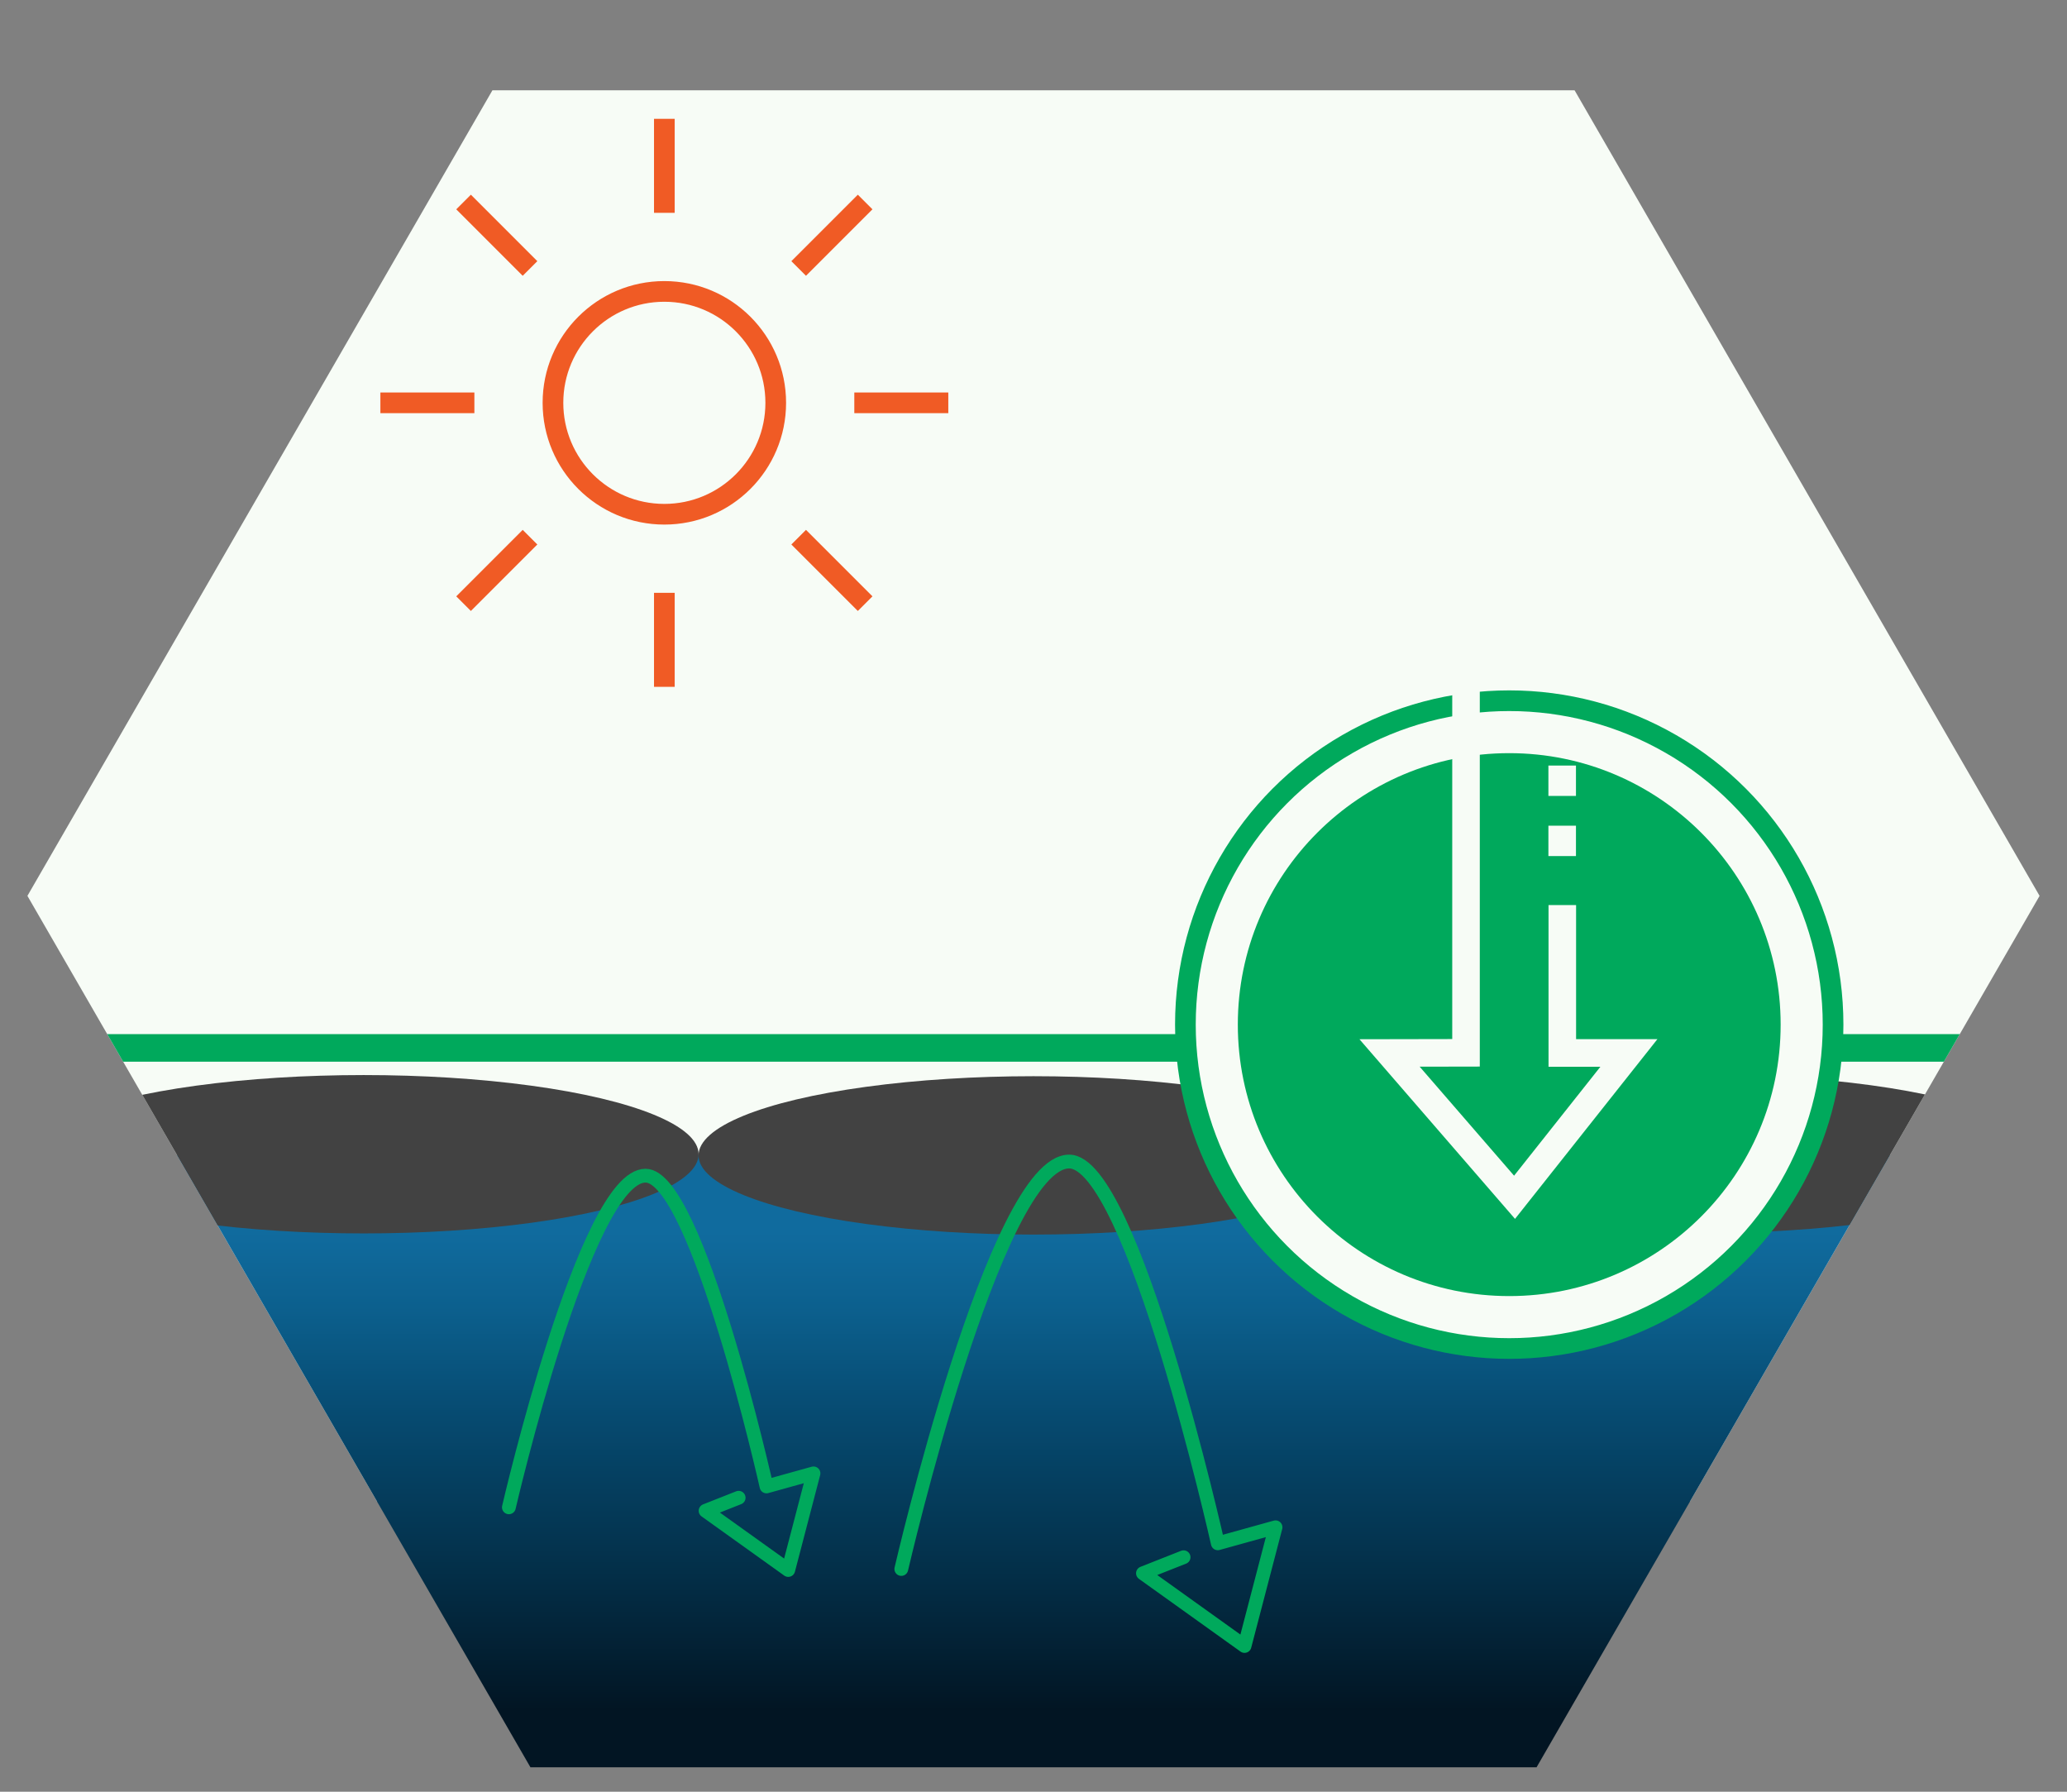
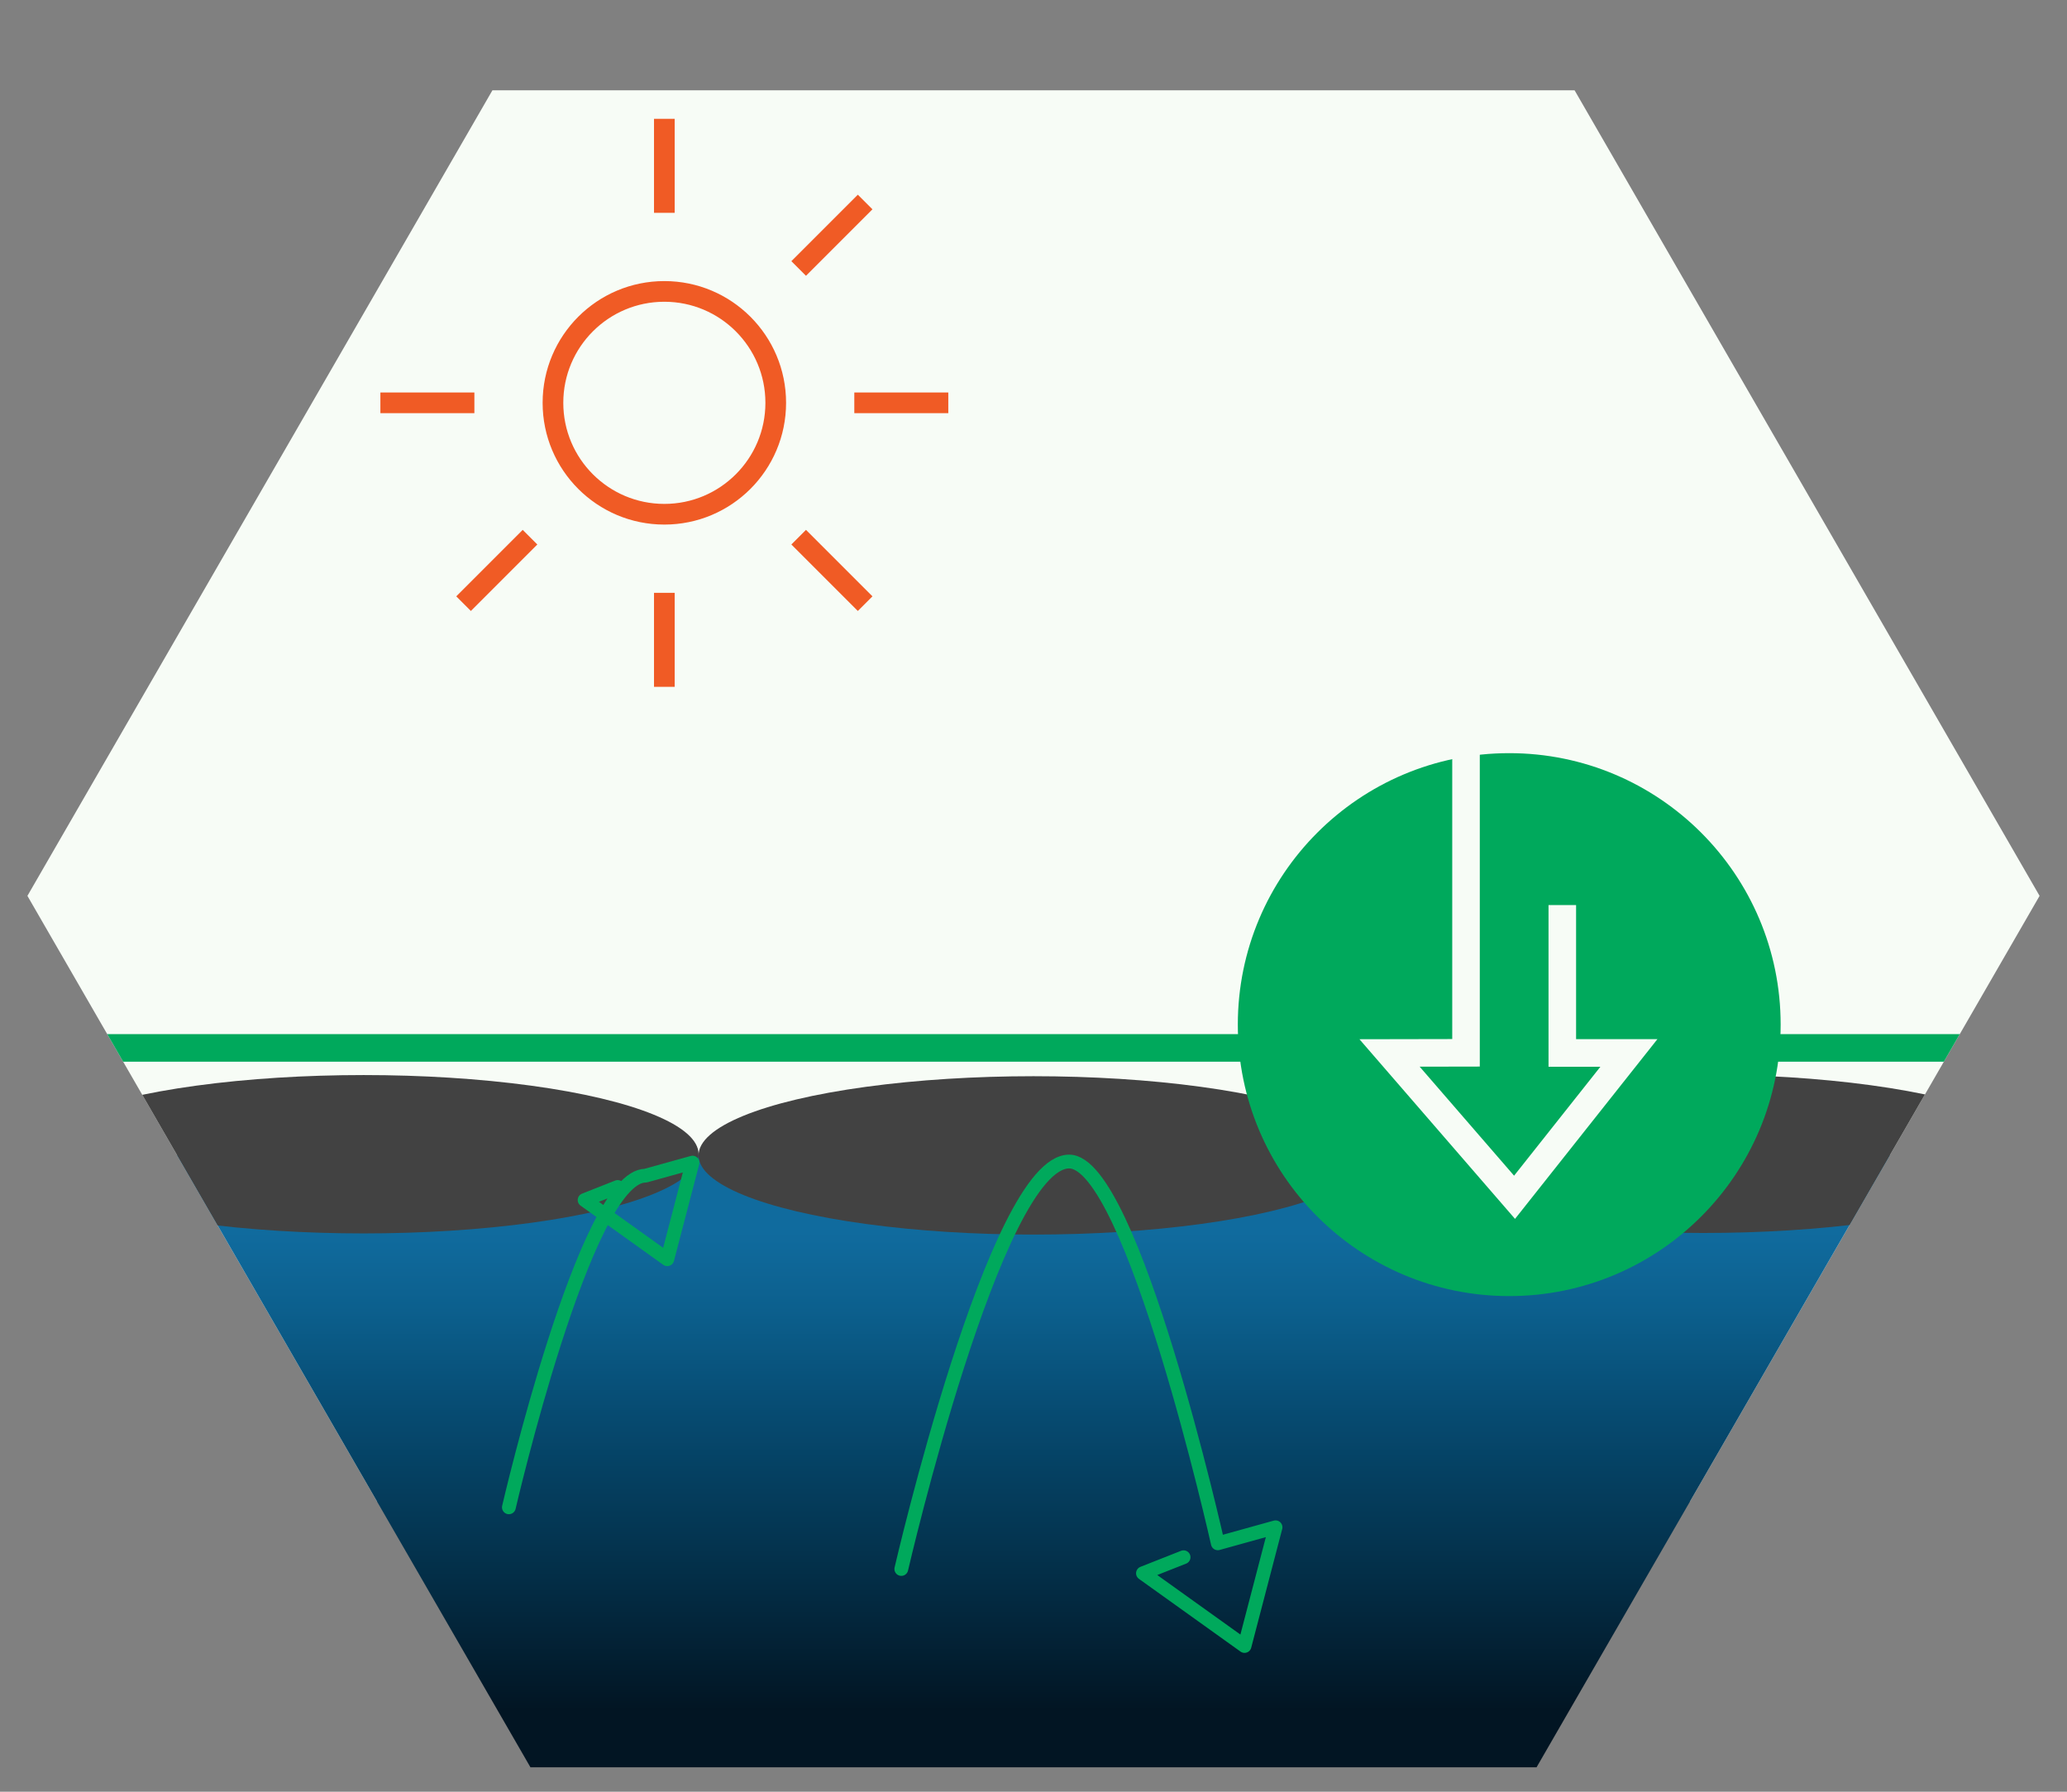
<svg xmlns="http://www.w3.org/2000/svg" width="300" height="260" viewBox="0 0 300 260">
  <rect x="0" y="0" width="300" height="260" fill="#808080" stroke="none" />
  <defs>
    <clipPath id="clippath">
      <polygon points="223.011 3.542 76.99 3.542 3.979 130 76.99 256.458 223.011 256.458 296.021 130 223.011 3.542" fill="none" stroke-width="0" />
    </clipPath>
    <linearGradient id="linear-gradient" x1="150" y1="163.168" x2="150" y2="264.988" gradientUnits="userSpaceOnUse">
      <stop offset=".154" stop-color="#106b9e" />
      <stop offset=".259" stop-color="#0c608e" />
      <stop offset=".418" stop-color="#064a70" />
      <stop offset=".66" stop-color="#032c44" />
      <stop offset=".835" stop-color="#021523" />
    </linearGradient>
  </defs>
  <g isolation="isolate">
    <g id="Layer_1" data-name="Layer 1">
      <g clip-path="url(#clippath)">
        <rect x="3.979" y="13.105" width="292.042" height="204.758" fill="#f7fcf6" stroke-width="0" />
        <rect x="18.305" y="167.589" width="263.389" height="91.201" fill="url(#linear-gradient)" stroke-width="0" />
        <g>
          <g mix-blend-mode="multiply">
            <ellipse cx="52.785" cy="167.494" rx="48.61" ry="11.491" fill="#424242" stroke-width="0" />
          </g>
          <g mix-blend-mode="multiply">
            <ellipse cx="149.994" cy="167.662" rx="48.61" ry="11.491" fill="#424242" stroke-width="0" />
          </g>
          <g mix-blend-mode="multiply">
            <ellipse cx="247.215" cy="167.43" rx="48.61" ry="11.491" fill="#424242" stroke-width="0" />
          </g>
        </g>
        <rect x="7.768" y="150.063" width="284.463" height="4" fill="#00a95c" stroke-width="0" />
      </g>
      <circle cx="96.422" cy="58.455" r="16.167" fill="none" stroke="#f05b25" stroke-miterlimit="10" stroke-width="3" />
-       <path d="M73.858,218.729s11.116-48.126,19.832-48.126c7.453,0,17.558,45.095,17.558,45.095l6.821-1.895-3.663,14.021-12-8.589,4.8-1.895" fill="none" stroke="#00a95c" stroke-linecap="round" stroke-linejoin="round" stroke-width="2" />
+       <path d="M73.858,218.729s11.116-48.126,19.832-48.126l6.821-1.895-3.663,14.021-12-8.589,4.8-1.895" fill="none" stroke="#00a95c" stroke-linecap="round" stroke-linejoin="round" stroke-width="2" />
      <line x1="96.422" y1="30.884" x2="96.422" y2="17.242" fill="none" stroke="#f05b25" stroke-miterlimit="10" stroke-width="3" />
-       <line x1="76.926" y1="38.959" x2="67.28" y2="29.313" fill="none" stroke="#f05b25" stroke-miterlimit="10" stroke-width="3" />
      <line x1="68.851" y1="58.455" x2="55.209" y2="58.455" fill="none" stroke="#f05b25" stroke-miterlimit="10" stroke-width="3" />
      <line x1="76.926" y1="77.951" x2="67.28" y2="87.597" fill="none" stroke="#f05b25" stroke-miterlimit="10" stroke-width="3" />
      <line x1="96.422" y1="86.026" x2="96.422" y2="99.668" fill="none" stroke="#f05b25" stroke-miterlimit="10" stroke-width="3" />
      <line x1="115.917" y1="77.951" x2="125.564" y2="87.597" fill="none" stroke="#f05b25" stroke-miterlimit="10" stroke-width="3" />
      <line x1="123.993" y1="58.455" x2="137.635" y2="58.455" fill="none" stroke="#f05b25" stroke-miterlimit="10" stroke-width="3" />
      <line x1="115.917" y1="38.959" x2="125.564" y2="29.313" fill="none" stroke="#f05b25" stroke-miterlimit="10" stroke-width="3" />
      <g>
-         <circle cx="219.047" cy="148.684" r="47.001" fill="#f7fcf6" stroke="#00a95c" stroke-miterlimit="10" stroke-width="3" />
        <circle cx="219.047" cy="148.684" r="39.392" fill="#00a95c" stroke-width="0" />
        <g>
          <polyline points="226.75 131.338 226.751 152.796 236.416 152.796 219.819 173.74 201.678 152.796 212.774 152.775 212.774 79.768" fill="none" stroke="#f7fcf6" stroke-miterlimit="10" stroke-width="4" />
-           <line x1="226.732" y1="124.226" x2="226.732" y2="119.818" fill="none" stroke="#f7fcf6" stroke-miterlimit="10" stroke-width="4" />
-           <line x1="226.732" y1="115.499" x2="226.732" y2="111.091" fill="none" stroke="#f7fcf6" stroke-miterlimit="10" stroke-width="4" />
        </g>
      </g>
      <path d="M130.814,227.678s13.656-59.126,24.364-59.126c9.156,0,21.571,55.401,21.571,55.401l8.38-2.328-4.5,17.226-14.743-10.553,5.897-2.328" fill="none" stroke="#00a95c" stroke-linecap="round" stroke-linejoin="round" stroke-width="2" />
    </g>
  </g>
</svg>